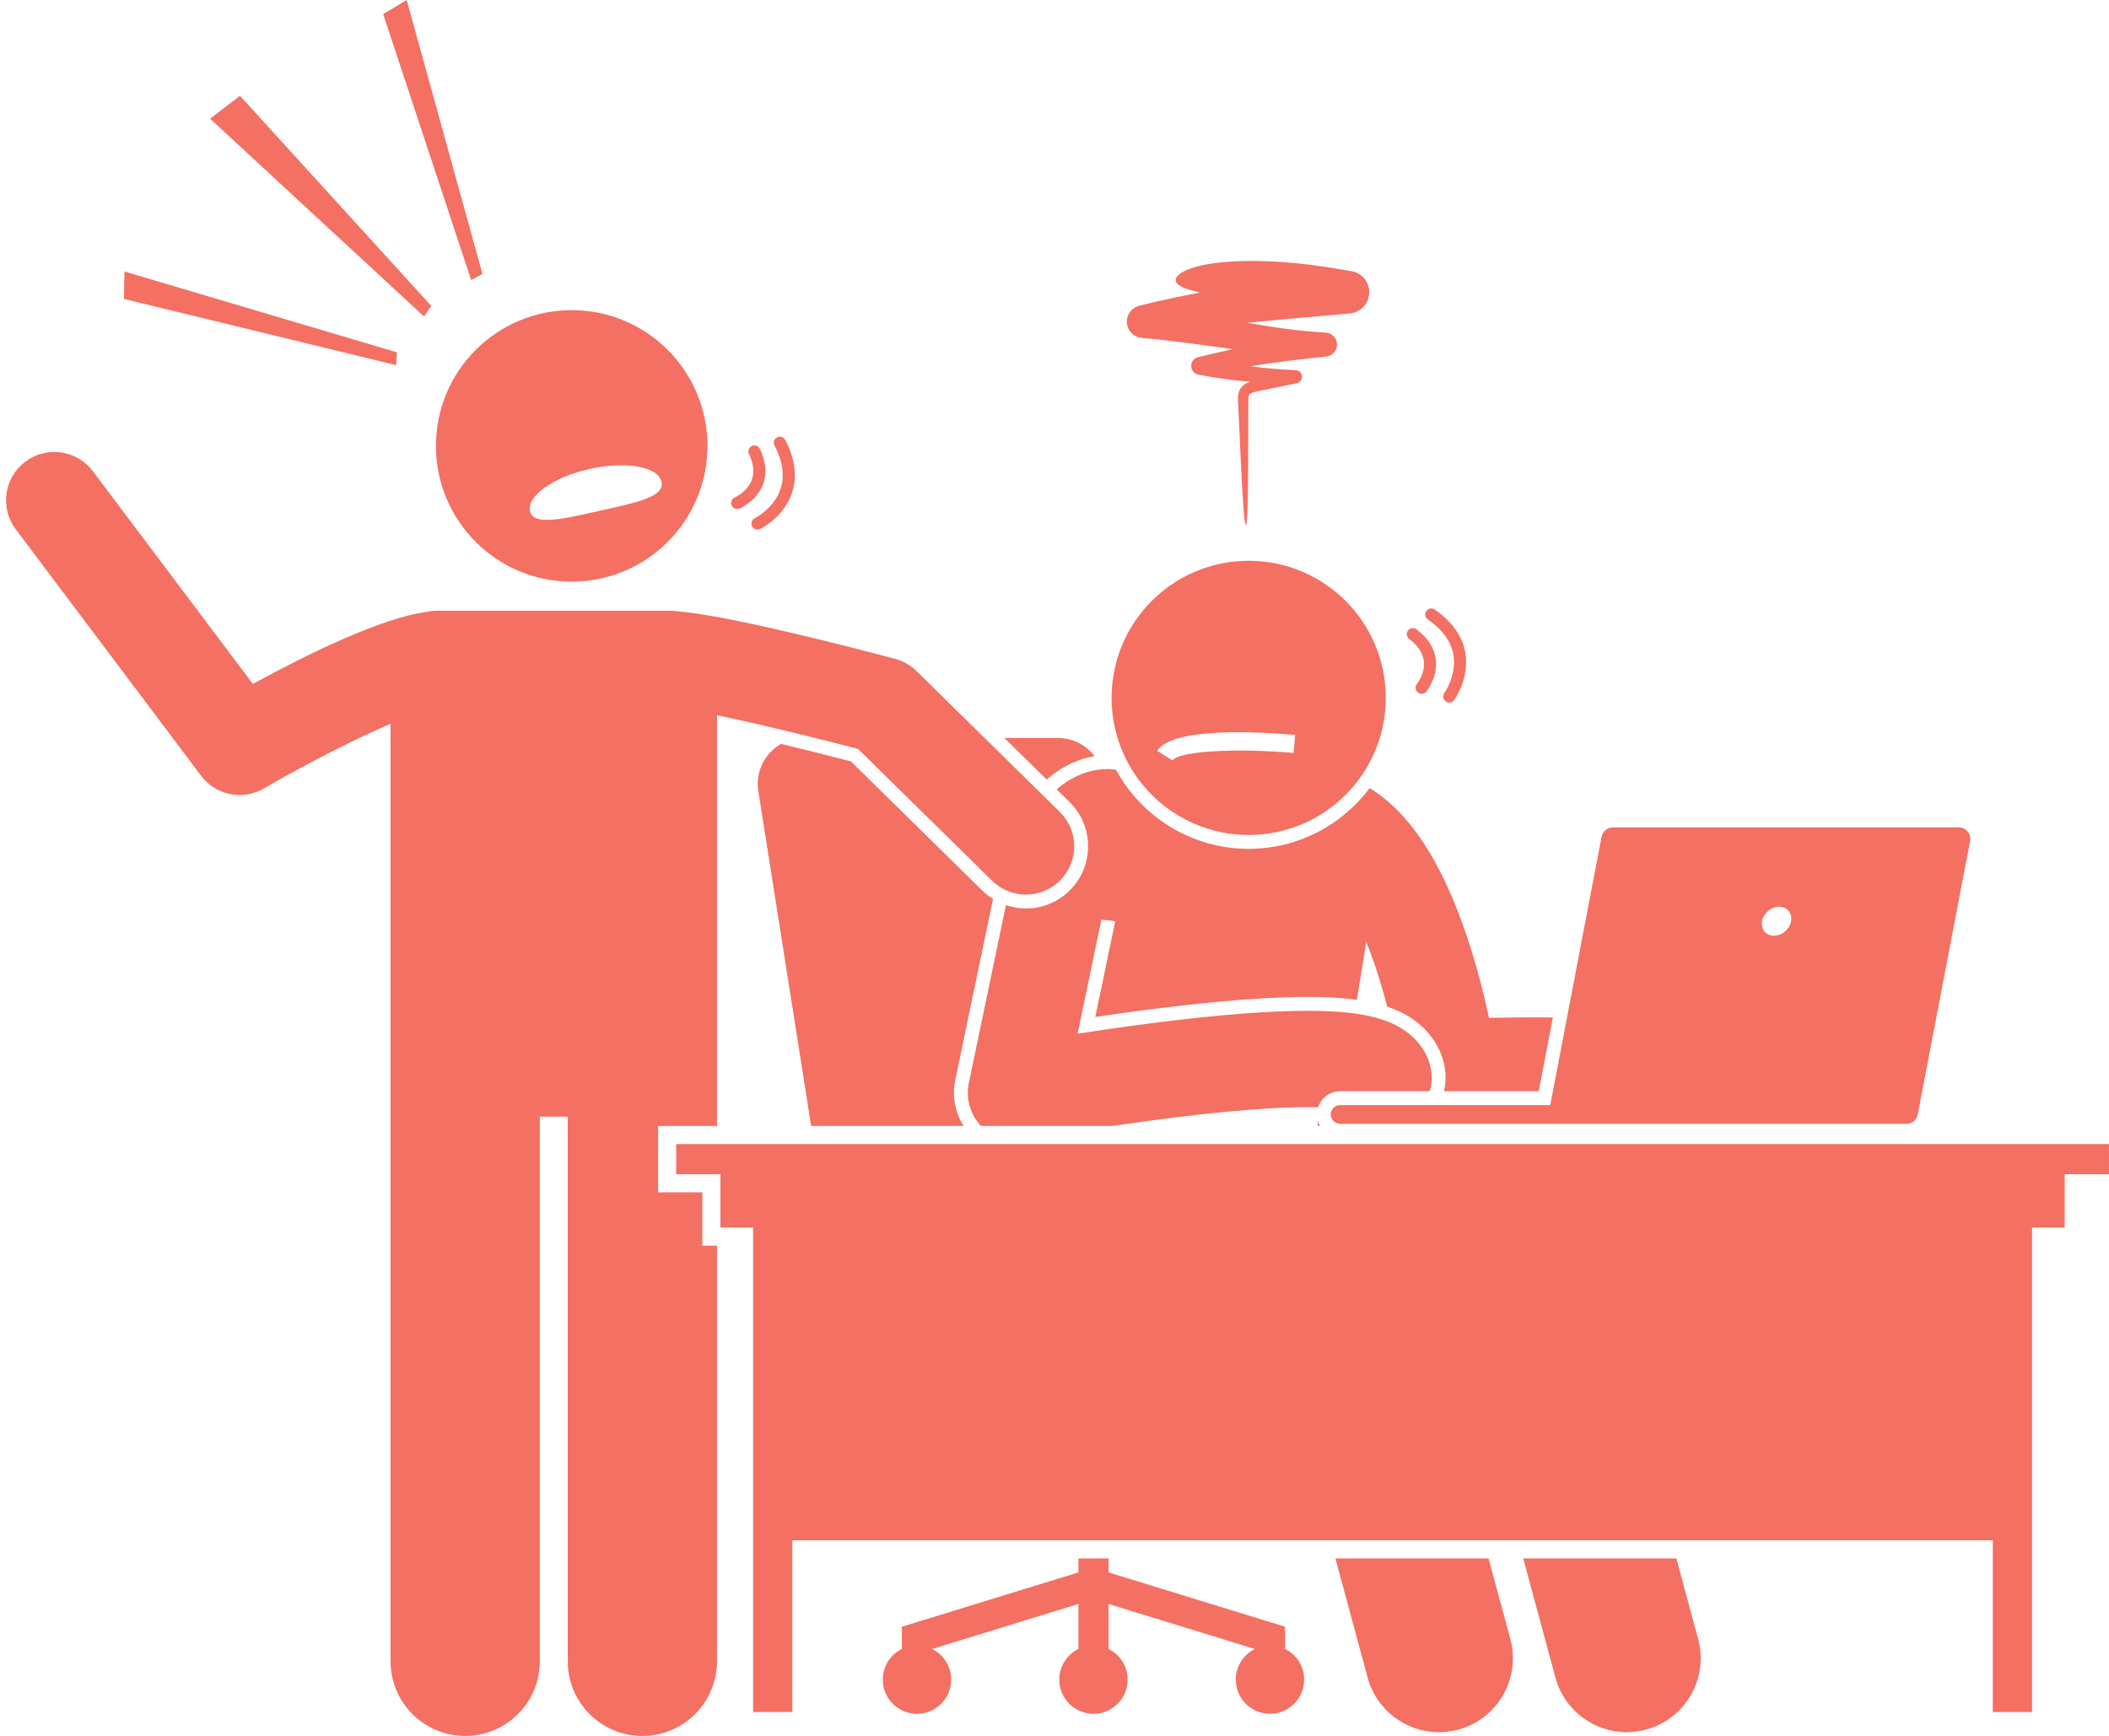
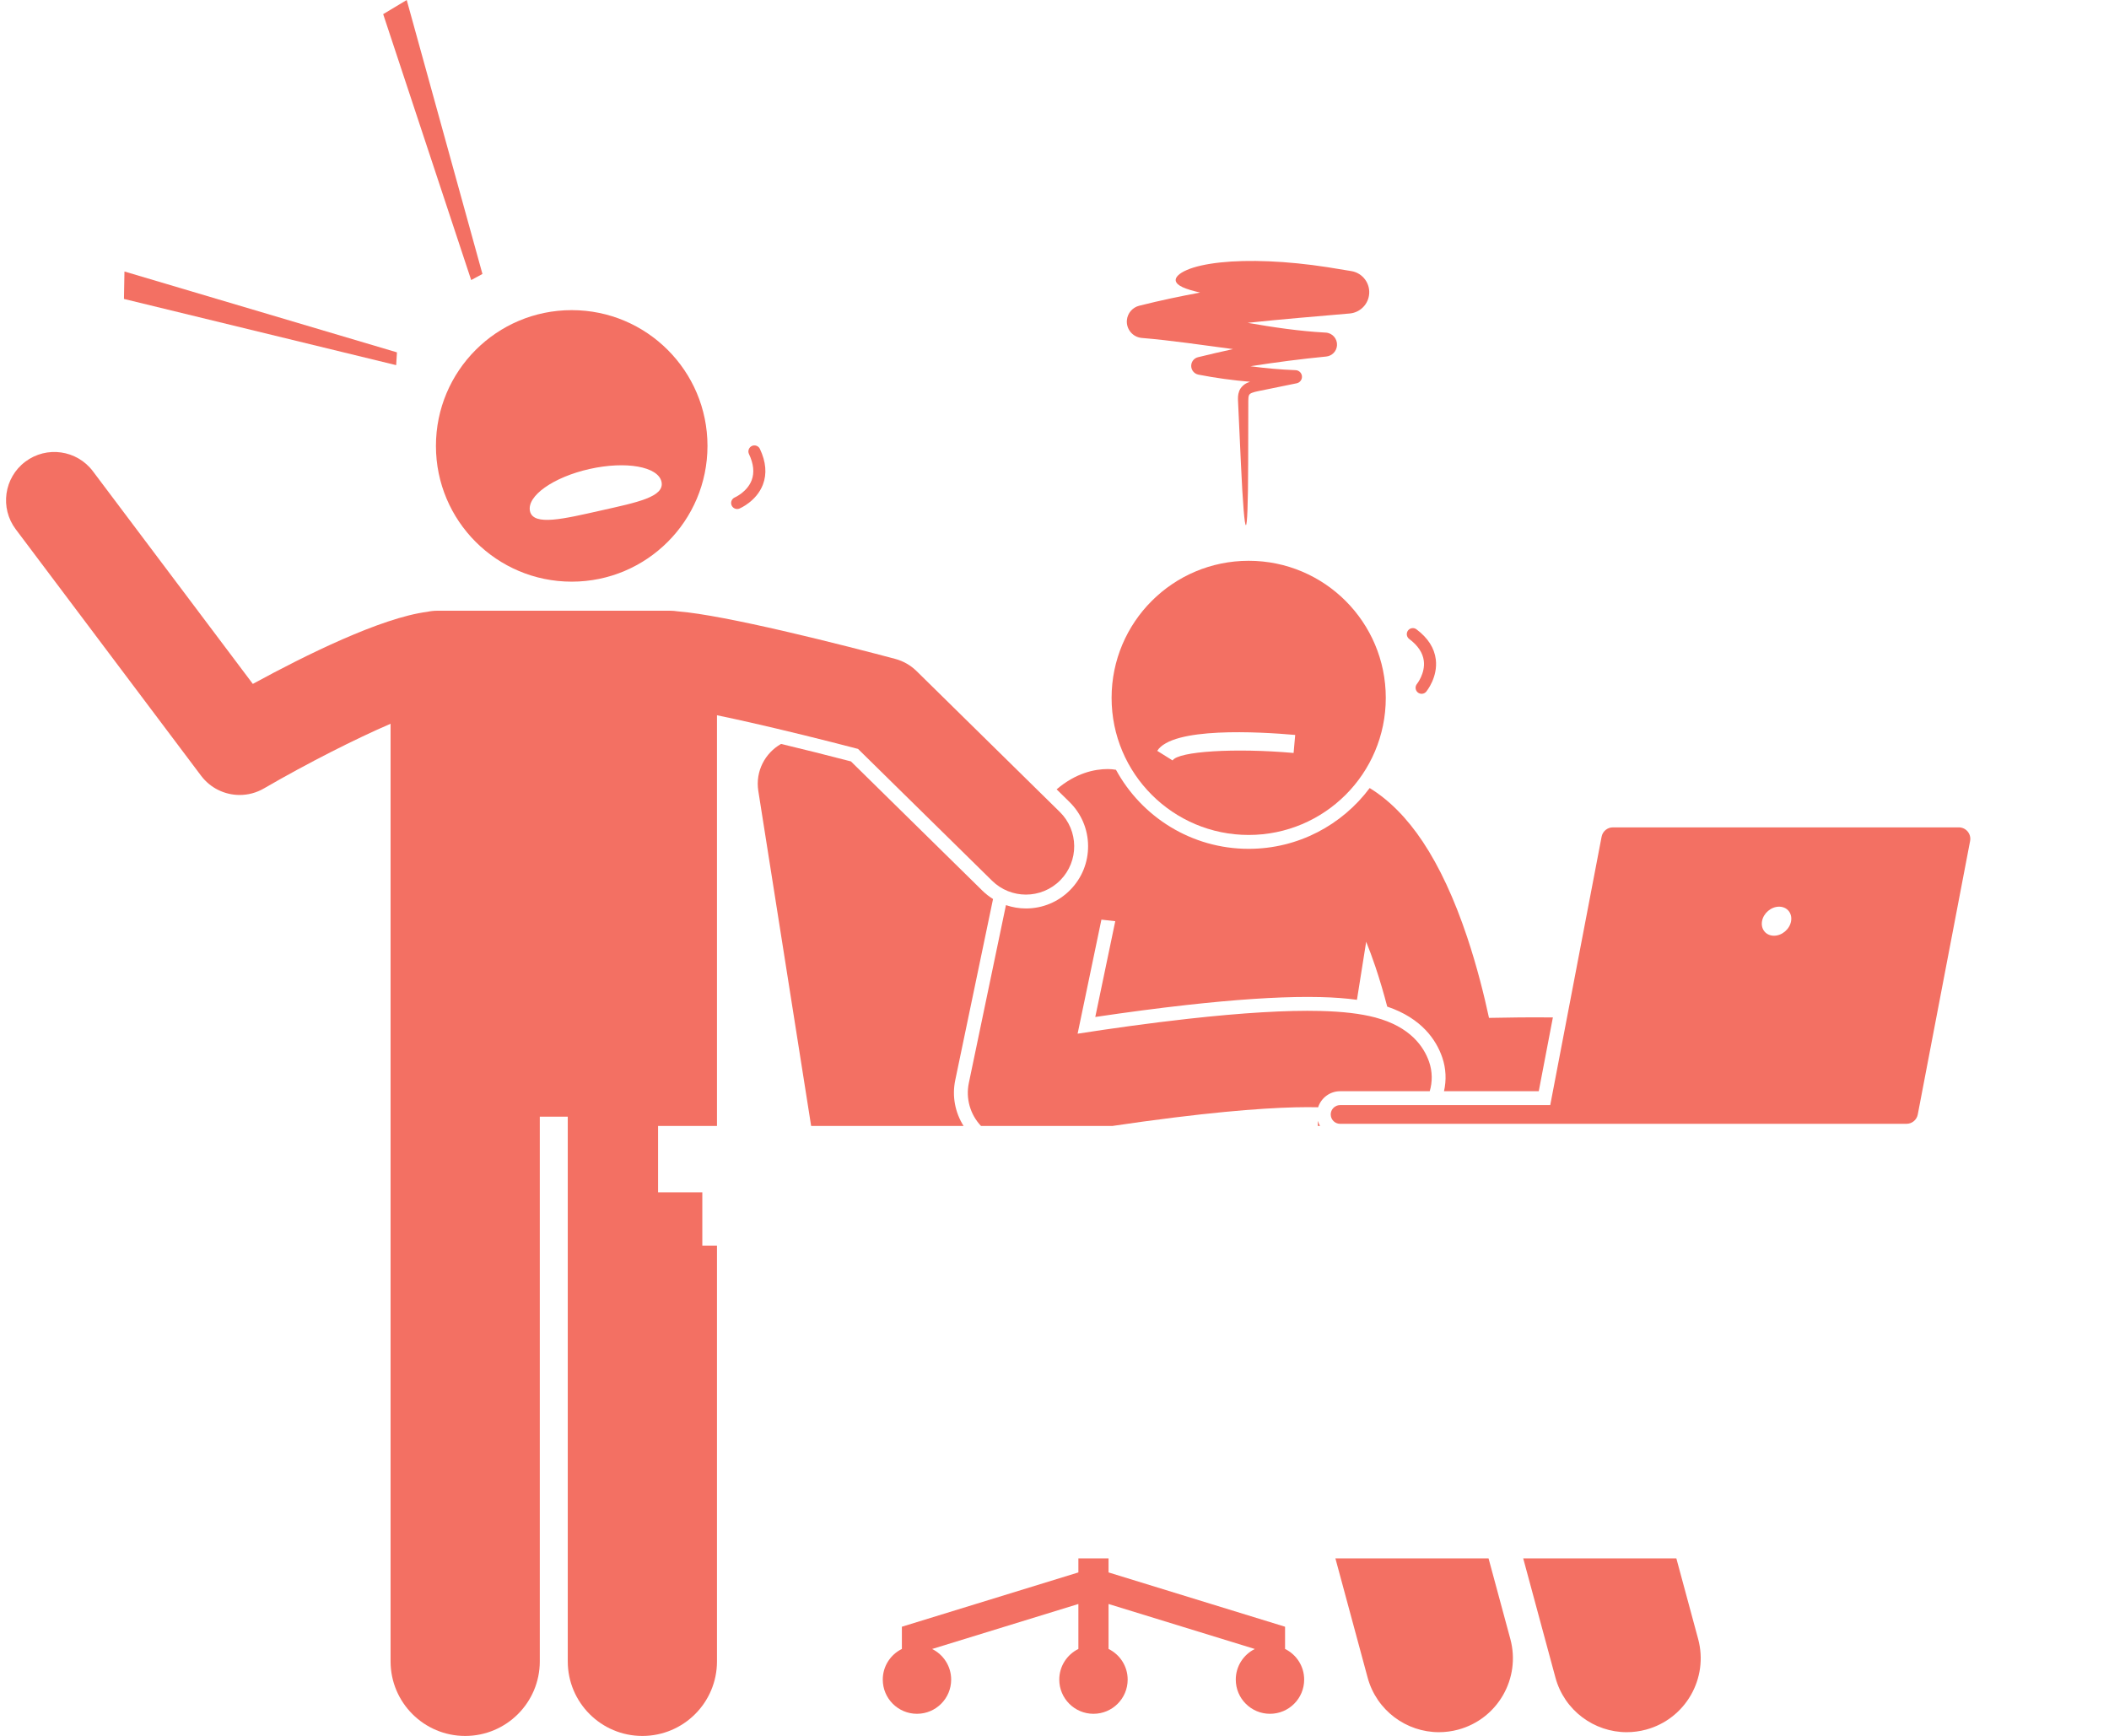
<svg xmlns="http://www.w3.org/2000/svg" fill="#f37063" height="287.7" preserveAspectRatio="xMidYMid meet" version="1" viewBox="-1.0 0.0 349.5 287.7" width="349.5" zoomAndPan="magnify">
  <g id="change1_1">
    <path d="M38.721,131.752c1.368,0,2.751-0.351,4.008-1.08c7.317-4.243,15.179-8.216,20.997-10.723v38.449v18.939v98 c0,6.83,5.537,12.363,12.363,12.363c6.828,0,12.365-5.533,12.365-12.363v-90.272h4.635v90.272 c0,6.83,5.537,12.363,12.363,12.363c6.828,0,12.365-5.533,12.365-12.363v-68.898h-2.43v-8.833h-7.333v-11h9.763 v-9.269v-18.939v-39.859c1.743,0.36,3.679,0.783,5.735,1.25c5.455,1.239,11.764,2.791,17.637,4.329l22.217,21.848 c1.559,1.532,3.584,2.296,5.609,2.296c2.069,0,4.139-0.799,5.704-2.391c3.098-3.15,3.056-8.216-0.095-11.313 l-23.73-23.336c-0.988-0.972-2.212-1.67-3.552-2.026c-3.476-0.925-10.99-2.889-18.549-4.633 c-6.774-1.563-13.579-2.947-17.553-3.251c-0.377-0.056-0.759-0.095-1.151-0.095H71.454 c-0.566,0-1.117,0.065-1.649,0.18c-7.649,0.983-20.187,7.188-28.907,11.947L14.395,78.099 c-2.655-3.531-7.67-4.242-11.202-1.585c-3.531,2.655-4.241,7.67-1.586,11.202l30.715,40.844 C33.882,130.634,36.279,131.752,38.721,131.752z" />
    <path d="M93.743,96.399c12.428,0,22.5-10.073,22.5-22.5c0-12.427-10.072-22.5-22.5-22.5c-12.426,0-22.5,10.073-22.5,22.5 C71.243,86.325,81.317,96.399,93.743,96.399z M96.704,77.725c6.018-1.349,11.353-0.405,11.917,2.11 s-4.045,3.427-10.063,4.777s-11.165,2.625-11.729,0.11S90.686,79.075,96.704,77.725z" />
    <path d="M177.708,260.598l-29.25,9v3.684c-1.874,0.924-3.167,2.849-3.167,5.08c0,3.13,2.537,5.667,5.667,5.667 c3.13,0,5.667-2.537,5.667-5.667c0-2.226-1.287-4.147-3.155-5.074l24.238-7.458v7.452 c-1.874,0.924-3.167,2.849-3.167,5.08c0,3.13,2.537,5.667,5.667,5.667c3.13,0,5.667-2.537,5.667-5.667 c0-2.231-1.292-4.155-3.167-5.08v-7.452l24.238,7.458c-1.868,0.927-3.155,2.848-3.155,5.074 c0,3.13,2.537,5.667,5.667,5.667c3.13,0,5.667-2.537,5.667-5.667c0-2.231-1.292-4.155-3.167-5.08v-3.684l-29.25-9 v-2.32h-5V260.598z" />
    <path d="M225.639,278.02c1.476,5.461,6.419,9.057,11.818,9.057c1.058,0,2.134-0.138,3.204-0.427 c6.531-1.766,10.395-8.491,8.629-15.023l-3.608-13.349h-25.379L225.639,278.02z" />
    <path d="M256.762,278.02c1.476,5.461,6.419,9.057,11.818,9.057c1.058,0,2.133-0.138,3.203-0.427 c6.531-1.766,10.395-8.491,8.63-15.023l-3.608-13.349h-25.379L256.762,278.02z" />
    <path d="M140.014,126.188c-3.987-1.04-7.92-2.022-11.577-2.897c-2.649,1.502-4.284,4.533-3.77,7.793l8.755,55.522 h25.262c-1.411-2.233-1.935-4.939-1.382-7.585l6.264-30.027c-0.631-0.395-1.228-0.854-1.771-1.388L140.014,126.188z" />
-     <path d="M180.399,125.333c-1.397-1.852-3.608-3.03-6.064-3.03h-8.893l7.015,6.898 C175.256,126.76,178.043,125.704,180.399,125.333z" />
    <path d="M217.752,186.606c-0.144-0.249-0.257-0.515-0.342-0.796c-0.007-0-0.014-0-0.021-0v0.796 H217.752z" />
    <path d="M205.931,140.678c-9.483,0-17.751-5.304-21.993-13.101c-0.436-0.074-0.882-0.121-1.339-0.121 c-2.241,0-5.327,0.662-8.495,3.363l2.134,2.098c1.962,1.929,3.055,4.506,3.078,7.258 c0.022,2.751-1.026,5.346-2.956,7.308c-1.952,1.985-4.56,3.078-7.344,3.078c-1.144,0-2.257-0.197-3.312-0.554 l-6.152,29.485c-0.534,2.562,0.226,5.216,2.02,7.114h21.771c3.192-0.473,6.7-0.962,10.3-1.406 c12.203-1.507,19.502-1.796,23.792-1.691c0.505-1.538,1.938-2.659,3.643-2.659h14.854 c0.457-1.541,0.462-3.233-0.102-4.868c-0.866-2.51-3.12-5.825-8.944-7.36 c-2.394-0.631-5.376-0.983-9.116-1.076c-5.53-0.137-12.893,0.301-21.887,1.302 c-6.594,0.734-13.068,1.656-18.303,2.468l3.944-18.903l2.295,0.259l-3.312,15.873 c5.35-0.794,10.423-1.46,15.12-1.983c7.987-0.89,14.744-1.341,20.081-1.341c0.732,0,1.438,0.009,2.117,0.025 c2.26,0.056,4.259,0.208,6.045,0.454l1.53-9.622c0.507,1.255,1.012,2.611,1.51,4.087 c0.768,2.279,1.424,4.545,1.977,6.661c5.764,1.945,8.143,5.586,9.114,8.405c0.647,1.876,0.706,3.812,0.295,5.618 h15.704l2.34-12.227c-3.798-0.04-7.54,0.006-10.586,0.073c-0.796-3.705-1.981-8.488-3.627-13.409 c-2.121-6.341-4.593-11.653-7.347-15.789c-2.624-3.941-5.57-6.911-8.8-8.893 C221.417,136.715,214.128,140.678,205.931,140.678z" />
    <path d="M205.931,138.378c12.549,0,22.719-10.171,22.719-22.719c0-12.548-10.17-22.719-22.719-22.719 c-12.547,0-22.719,10.171-22.719,22.719C183.212,128.207,193.385,138.378,205.931,138.378z M213.638,121.802 l-0.264,2.988c-9.734-0.859-19.104-0.281-20.054,1.239l-2.544-1.59 C193.266,120.455,207.593,121.268,213.638,121.802z" />
-     <path d="M111.054 189.606L111.054 194.606 118.388 194.606 118.388 203.44 123.804 203.44 123.804 283.734 130.304 283.734 130.304 255.278 329.245 255.278 329.245 283.734 335.745 283.734 335.745 203.44 341.162 203.44 341.162 194.606 348.495 194.606 348.495 189.606z" />
    <path d="M221.077,186.251h36.533h44.39h12.941c0.912,0,1.696-0.648,1.868-1.544l8.674-45.327 c0.224-1.172-0.674-2.259-1.868-2.259h-57.331c-0.912,0-1.696,0.648-1.868,1.544l-8.512,44.485h-34.827 c-0.853,0-1.551,0.698-1.551,1.551C219.527,185.554,220.225,186.251,221.077,186.251z M290.999,152.671 c0.234-1.329,1.502-2.407,2.832-2.407s2.217,1.078,1.983,2.407c-0.234,1.329-1.502,2.407-2.832,2.407 S290.764,154,290.999,152.671z" />
    <path d="M201.205,43.501c-2.324,0.252-4.219,0.677-5.515,1.244c-1.294,0.549-1.942,1.211-1.852,1.774 c0.156,0.844,1.595,1.399,4.04,1.967c-3.329,0.622-6.652,1.318-9.957,2.151l-0.138,0.034 c-1.093,0.277-1.939,1.222-2.038,2.408c-0.124,1.495,0.987,2.807,2.482,2.931 c4.975,0.413,10.006,1.18,15.111,1.847c-1.919,0.419-3.834,0.857-5.74,1.328l-0.071,0.017 c-0.541,0.134-0.982,0.57-1.096,1.153c-0.157,0.802,0.367,1.579,1.169,1.735c2.833,0.553,5.69,0.942,8.556,1.181 c-0.152,0.056-0.3,0.105-0.463,0.177c-0.502,0.217-1.112,0.735-1.339,1.378 c-0.238,0.629-0.206,1.187-0.19,1.631l0.479,10.369c0.63,13.62,1.17,13.608,1.201-0.027l0.023-10.379 c-0.004-0.414,0.032-0.745,0.122-0.925c0.09-0.174,0.184-0.26,0.471-0.386c0.559-0.227,1.511-0.364,2.338-0.547 l5.084-1.039c0.485-0.099,0.859-0.518,0.879-1.035c0.024-0.607-0.45-1.118-1.056-1.141l-0.054-0.002 c-2.486-0.096-4.966-0.315-7.427-0.647c4.17-0.654,8.356-1.199,12.552-1.609 c0.962-0.093,1.738-0.876,1.793-1.871c0.06-1.098-0.781-2.036-1.878-2.096l-0.096-0.005 c-4.282-0.235-8.542-0.865-12.834-1.614c5.593-0.6,11.238-1.05,16.915-1.548 c1.575-0.138,2.92-1.325,3.187-2.957c0.317-1.931-0.992-3.753-2.924-4.07l-0.13-0.021l-3.799-0.622 C212.177,43.226,205.857,42.998,201.205,43.501z" />
-     <path d="M70.48 50.707L38.767 15.876 33.823 19.673 69.271 52.454z" />
    <path d="M19.542 49.544L64.653 60.517 64.784 58.397 19.624 44.995z" />
    <path d="M62.499 2.343L77.083 46.415 78.949 45.405 66.4 0z" />
    <path d="M234.952,109.519c0.26,2.071-1.127,3.819-1.141,3.837c-0.322,0.4-0.288,0.973,0.064,1.33 c0.026,0.026,0.053,0.051,0.083,0.075c0.427,0.347,1.054,0.285,1.403-0.14c0.079-0.097,1.934-2.398,1.579-5.325 c-0.229-1.896-1.308-3.577-3.208-5c-0.442-0.331-1.069-0.241-1.4,0.201 c-0.331,0.442-0.24,1.069,0.201,1.4C233.972,106.973,234.786,108.192,234.952,109.519z" />
-     <path d="M239.86,108.541c0.578,3.381-1.487,6.276-1.508,6.304c-0.291,0.401-0.241,0.947,0.096,1.289 c0.038,0.038,0.079,0.074,0.124,0.107c0.445,0.325,1.069,0.23,1.395-0.215c0.106-0.144,2.58-3.575,1.87-7.798 c-0.466-2.775-2.178-5.2-5.086-7.21c-0.455-0.314-1.077-0.2-1.391,0.255 c-0.313,0.454-0.199,1.075,0.254,1.391C238.054,104.349,239.481,106.327,239.86,108.541z" />
    <path d="M120.241,83.751c0.216,0.507,0.799,0.744,1.306,0.53c0.115-0.049,2.83-1.218,3.882-3.972 c0.682-1.784,0.512-3.775-0.503-5.919c-0.237-0.499-0.833-0.712-1.332-0.476c-0.499,0.237-0.711,0.834-0.476,1.332 c0.771,1.624,0.921,3.083,0.449,4.333c-0.737,1.953-2.779,2.852-2.8,2.861 c-0.471,0.203-0.709,0.726-0.564,1.206C120.214,83.682,120.226,83.717,120.241,83.751z" />
-     <path d="M123.63,87.214c0.242,0.495,0.838,0.702,1.334,0.461c0.161-0.078,3.95-1.958,5.293-6.024 c0.883-2.672,0.501-5.615-1.133-8.75c-0.256-0.49-0.859-0.68-1.349-0.424 c-0.489,0.255-0.678,0.858-0.425,1.349c1.373,2.629,1.713,5.044,1.014,7.179c-1.067,3.26-4.244,4.856-4.276,4.872 c-0.445,0.219-0.655,0.725-0.517,1.185C123.586,87.113,123.606,87.164,123.63,87.214z" />
  </g>
</svg>